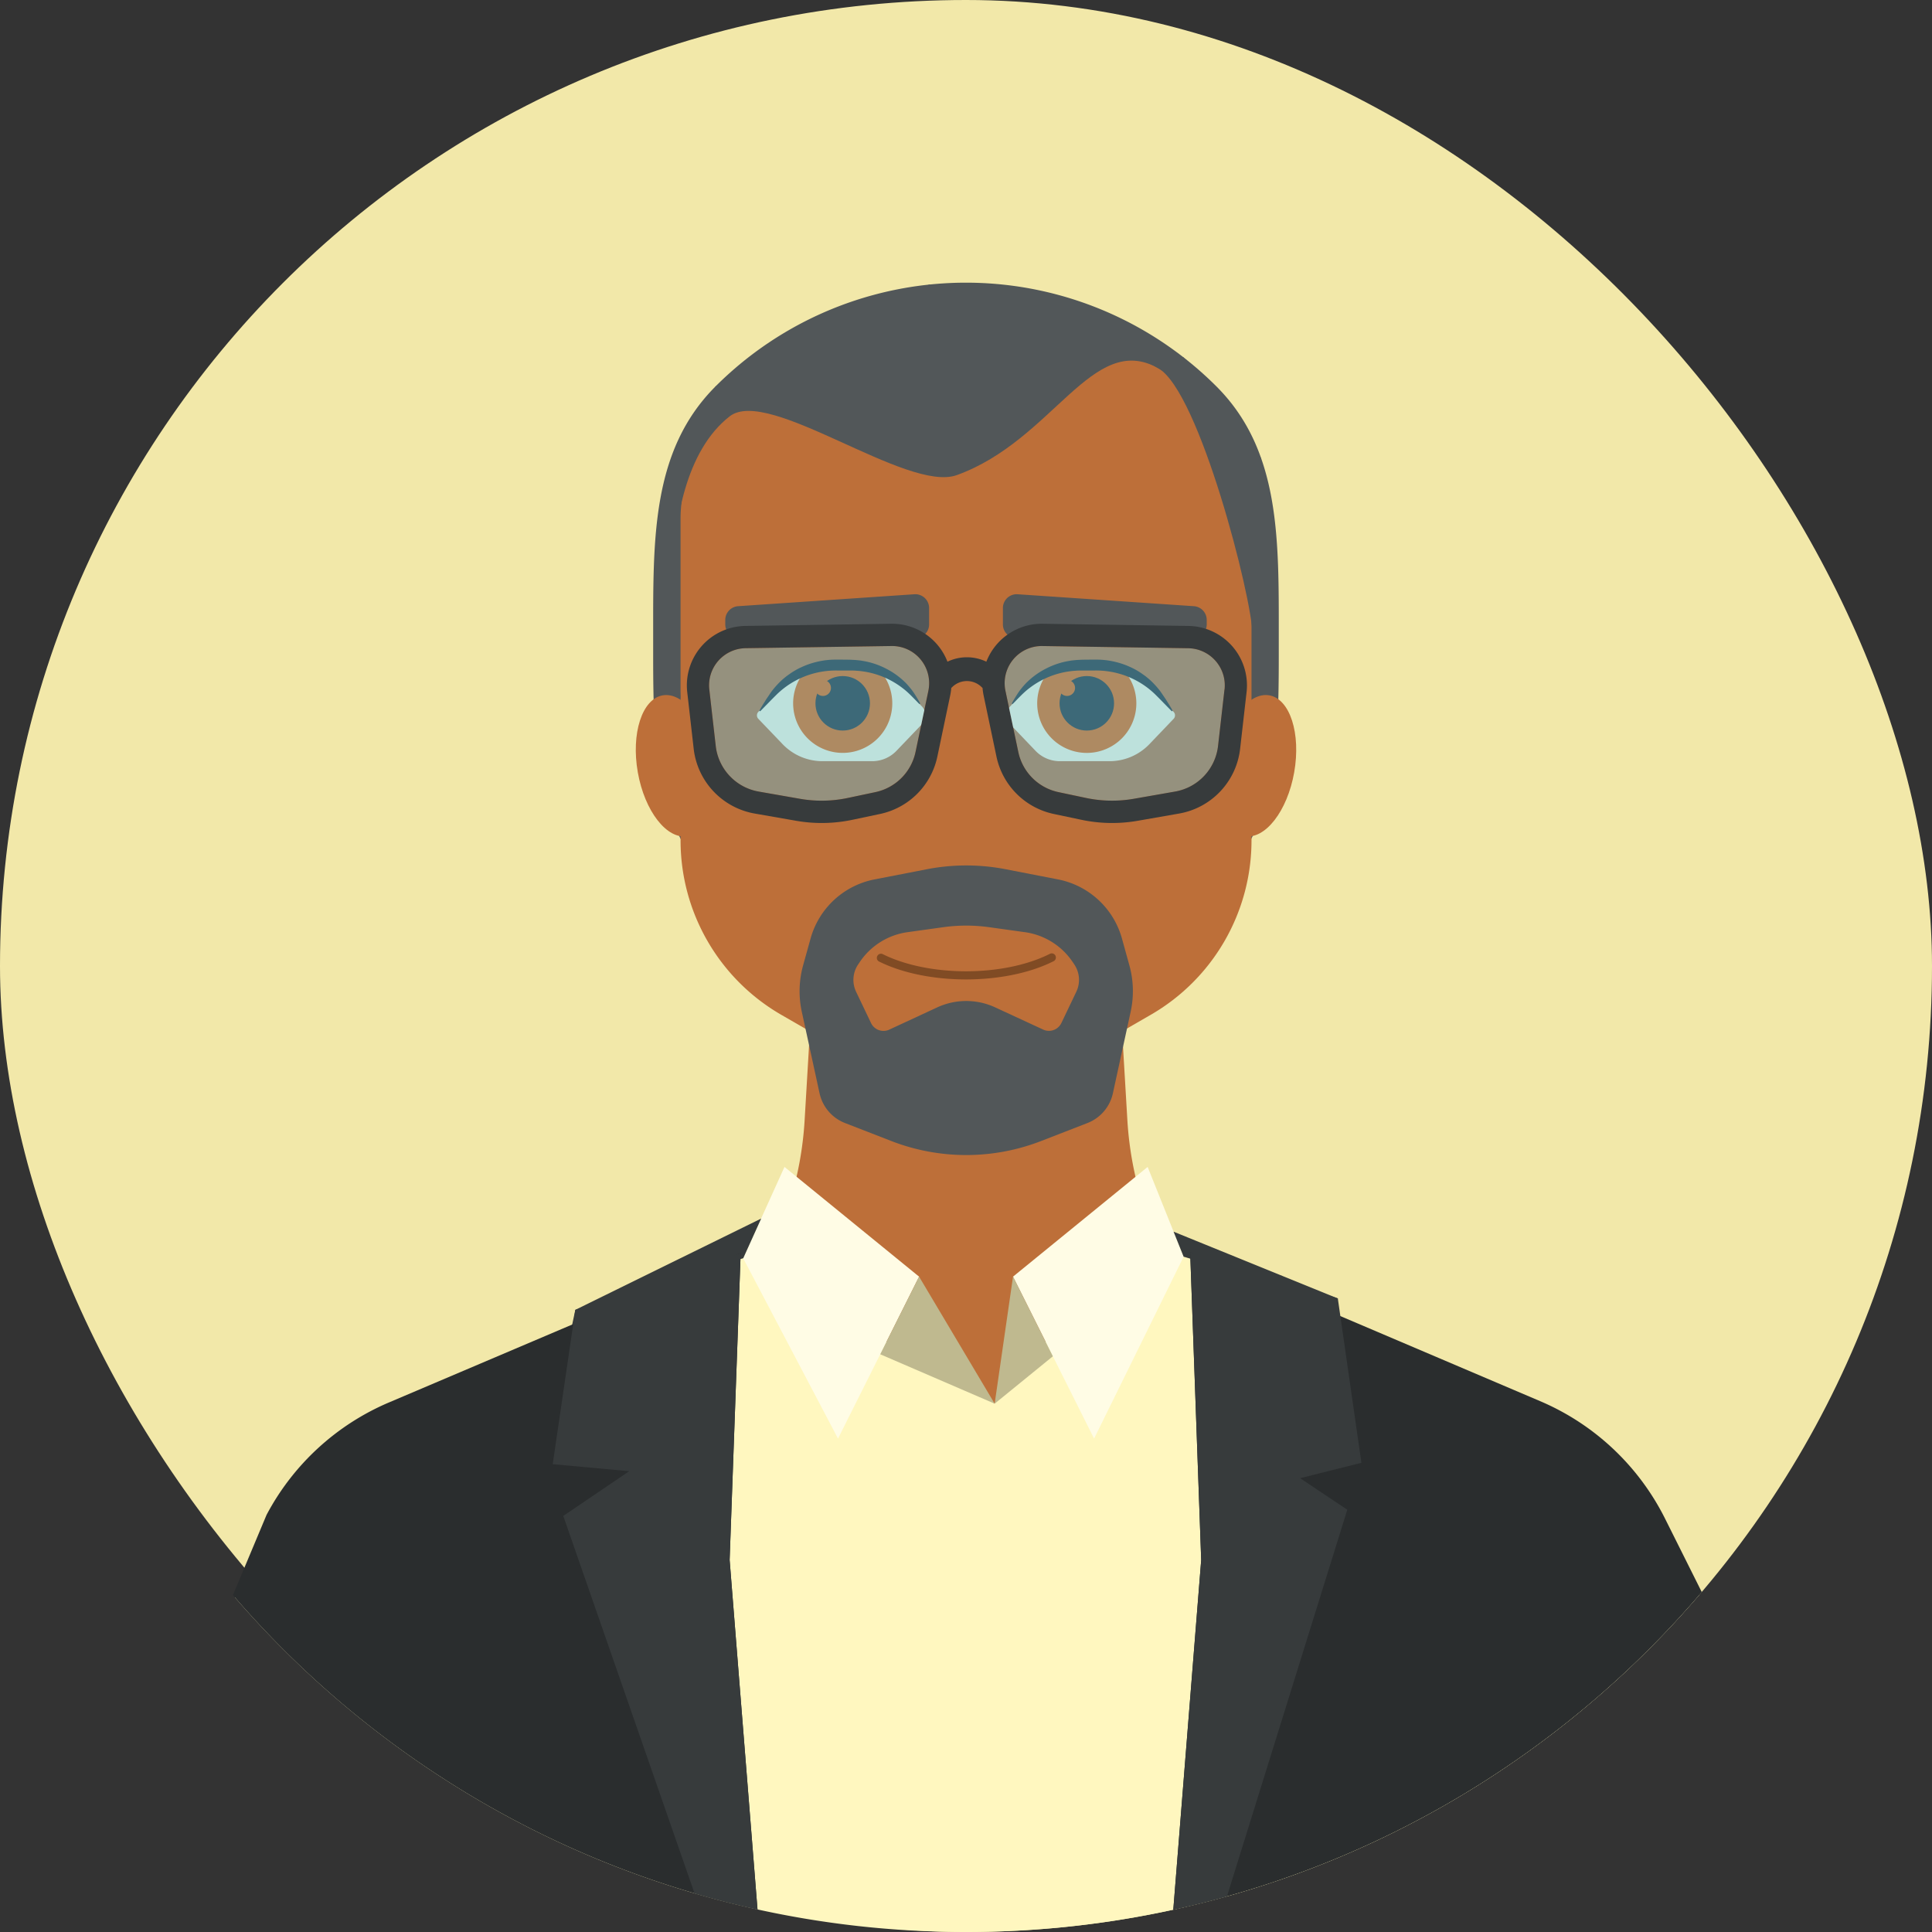
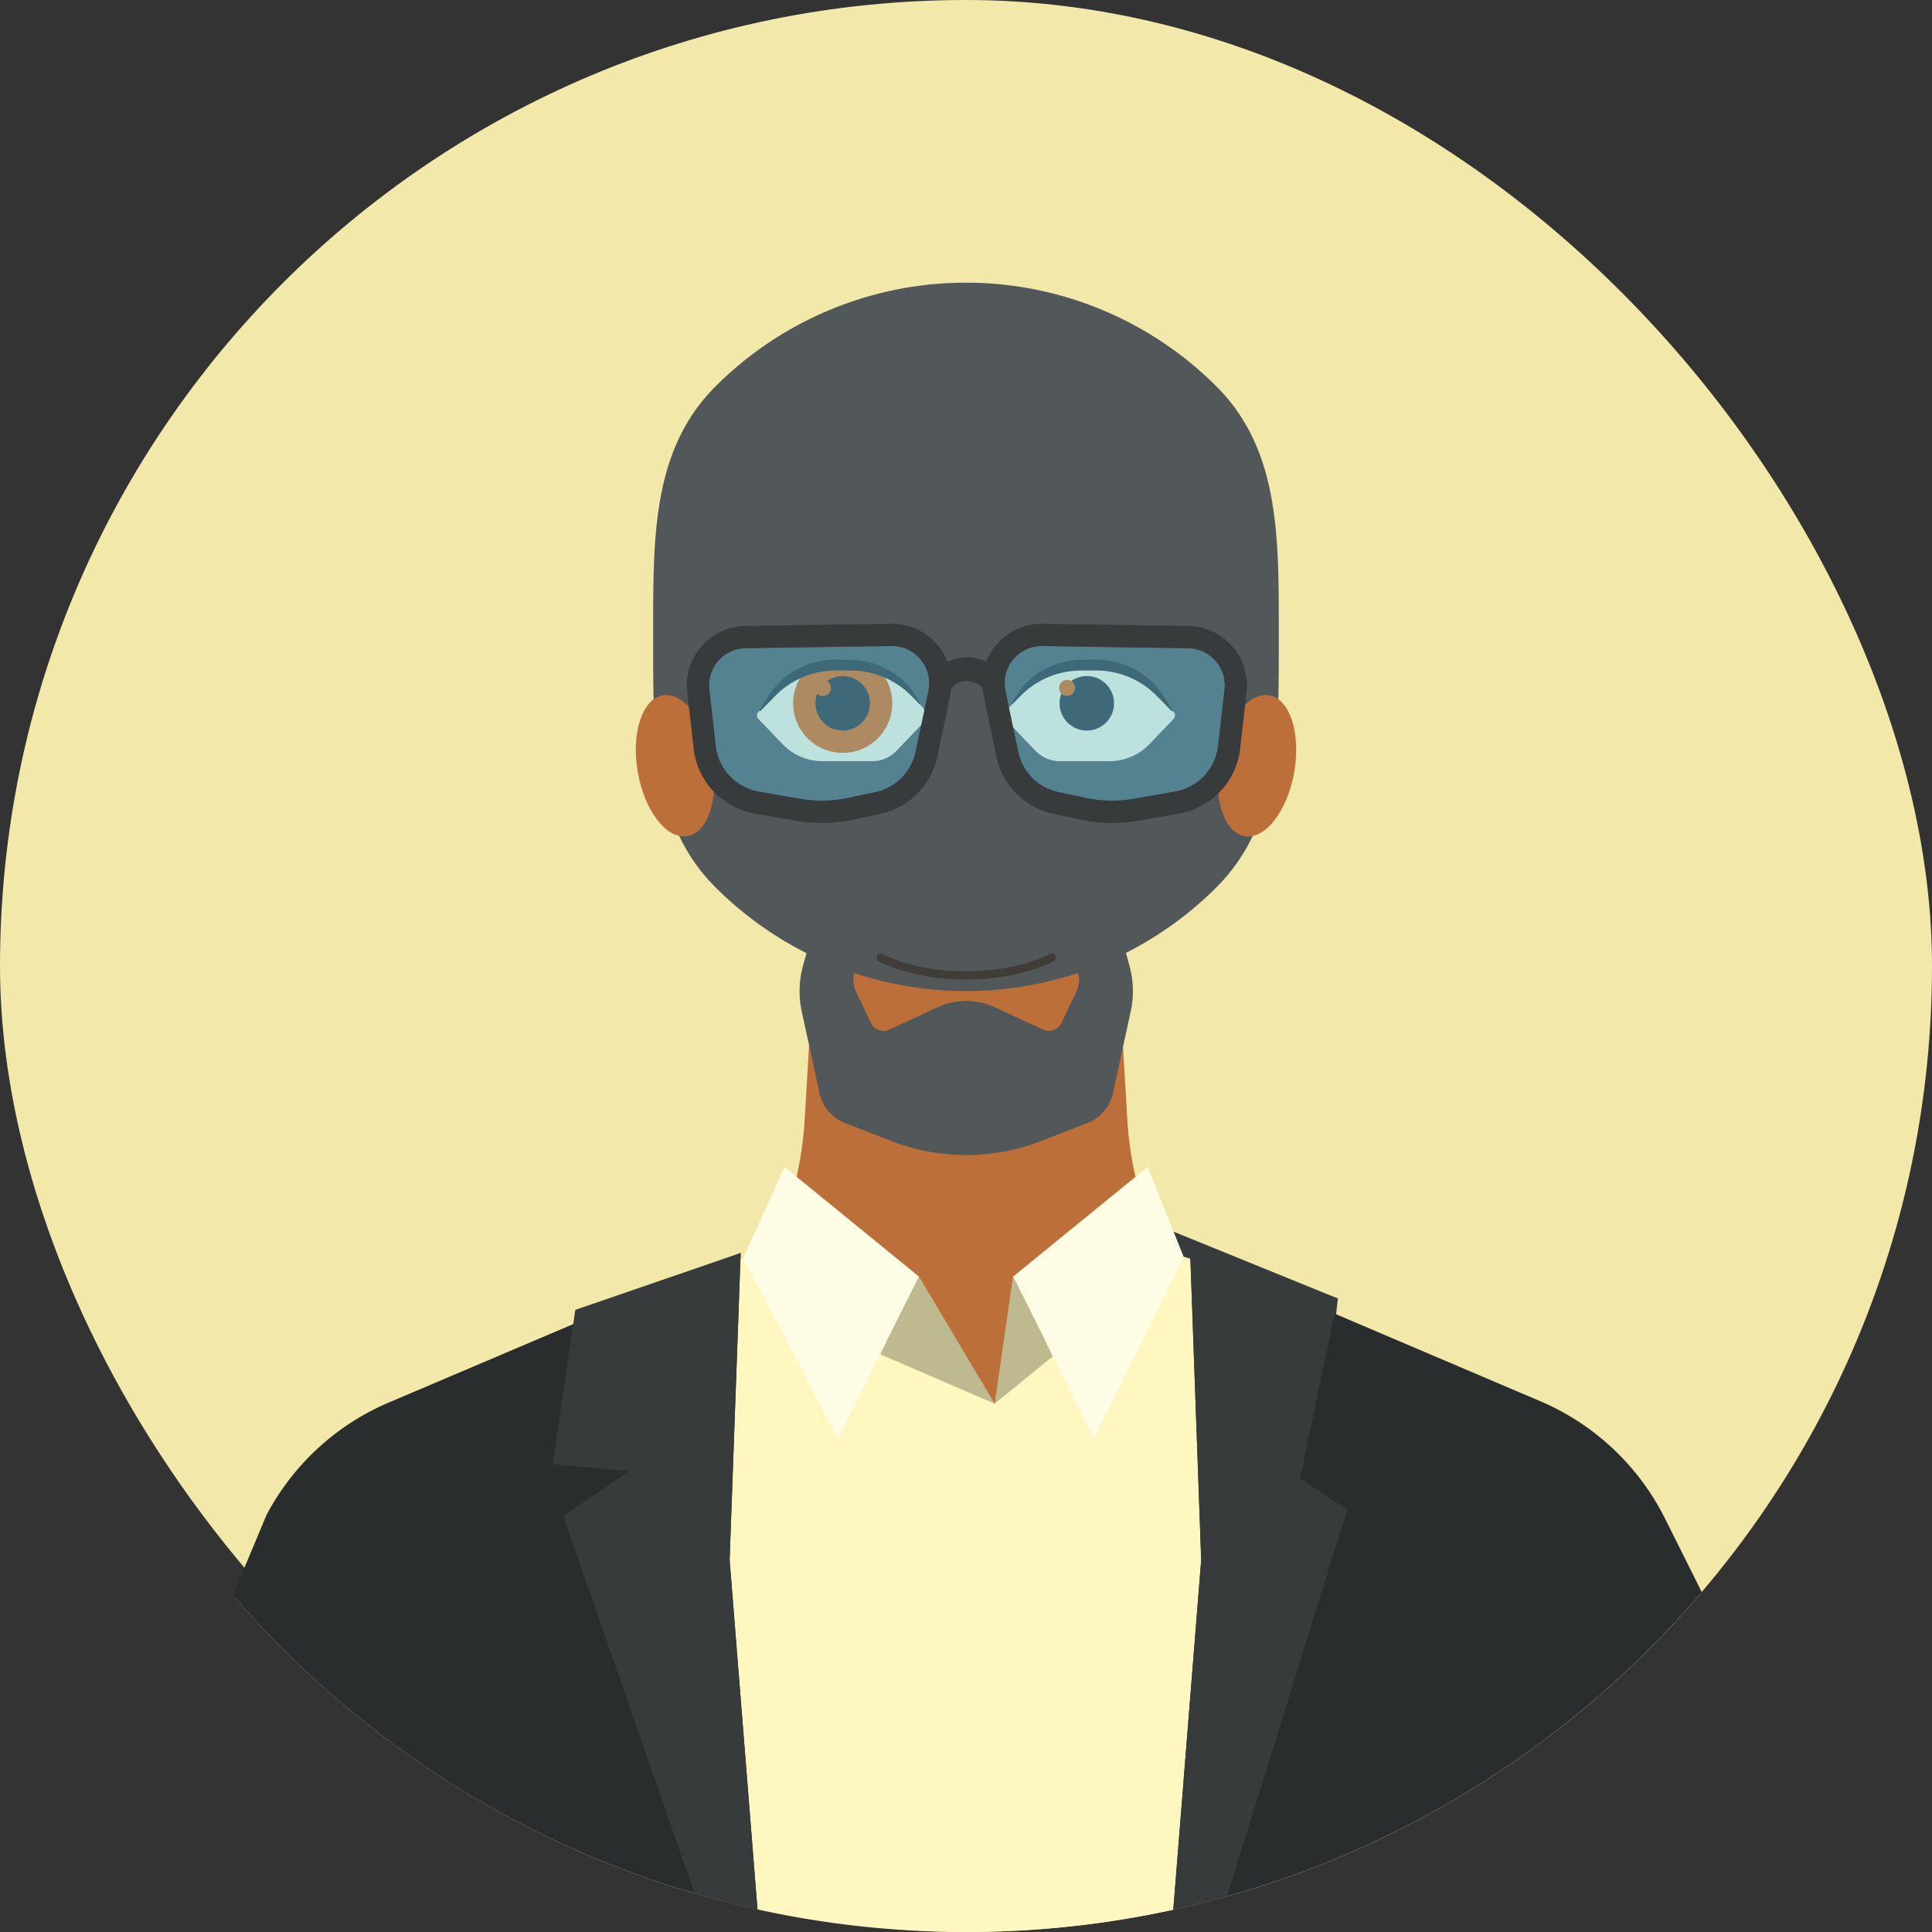
<svg xmlns="http://www.w3.org/2000/svg" viewBox="0 0 1400 1400">
  <rect x="0" y="0" width="1400" height="1400" fill="#333333" stroke="none" />
  <defs>
    <style>.cls-1{fill:#f2e8a9;}.cls-2{fill:#fff7bf;}.cls-3{fill:#bd6f39;}.cls-4{fill:#fffce5;}.cls-5{fill:#bfb98f;}.cls-6{fill:#525759;}.cls-7{fill:#fff5d6;}.cls-8{fill:#e6640a;}.cls-9{fill:#2a2d2e;}.cls-10{opacity:0.4;}.cls-11{fill:#261306;}.cls-12{fill:#5ac3e6;fill-opacity:0.4;}.cls-13{fill:#373b3c;} #Jacket { animation: jacket 8s infinite; } @keyframes jacket{ 0%{opacity:0} 20%{opacity:0} 40%{opacity:1} 99%{opacity:1} 100%{opacity:0} } </style>
  </defs>
  <g id="polaroid_BG" data-name="polaroid BG">
    <rect class="cls-1" width="1400" height="1400" rx="700" />
  </g>
  <g id="Layer_1" data-name="Layer 1">
    <path class="cls-2" d="M1231.19,1155.89c-34.46-60.58-68.25-111.2-89.47-121-33.61-15.48-196.67-89.31-196.67-89.31a469.91,469.91,0,0,0-217.42-53.32H672.37A469.91,469.91,0,0,0,455,945.6s-166.64,74-196.67,89.31c-19.37,9.87-53,61.37-88,122.72C298.66,1306.07,488.36,1400,700,1400h0C912.47,1400,1102.81,1305.33,1231.19,1155.89Z" />
    <path class="cls-3" d="M810.2,698.15H589.8l-6.74,113.64a249.72,249.72,0,0,1-11.43,61.34l-14.51,45.42,71,45.71a132.74,132.74,0,0,0,143.7,0l71-45.71L828.3,872.77a249.94,249.94,0,0,1-11.37-61.14Z" />
    <polygon class="cls-3" points="658.58 971.13 744.71 975.44 720.77 1017.15 658.58 971.13" />
    <polygon class="cls-4" points="538.51 911.75 568.47 845.6 666.01 925.11 607.26 1042.46 538.51 911.75" />
    <polygon class="cls-4" points="857.71 910.64 831.62 845.6 734.07 925.11 792.82 1042.46 857.71 910.64" />
    <polygon class="cls-5" points="720.77 1017.15 734.07 925.11 762.95 982.81 720.77 1017.15" />
    <polygon class="cls-5" points="720.77 1017.15 666.01 925.11 637.85 981.36 720.77 1017.15" />
  </g>
  <g id="Head">
    <path class="cls-6" d="M926.65,461.5c0,70.88,1.28,135-45.17,181.49a256.66,256.66,0,0,1-363,0c-46.45-46.45-45.17-110.61-45.17-181.49s-1.28-135,45.17-181.48a256.66,256.66,0,0,1,363,0C927.93,326.47,926.65,390.63,926.65,461.5Z" />
-     <path class="cls-3" d="M493.16,375.63V609a145.91,145.91,0,0,0,72.95,126.35l60.94,35.18a145.91,145.91,0,0,0,145.9,0l60.94-35.18a145.91,145.91,0,0,0,73-126.35V375.63c0-28.43-15.17-78.57-39.79-92.79l-27.79-16a278.53,278.53,0,0,0-278.52,0l-27.79,16C508.33,297.06,493.16,347.2,493.16,375.63Z" />
    <ellipse class="cls-3" cx="910.82" cy="554.89" rx="51.8" ry="27.42" transform="translate(206.2 1355.51) rotate(-80)" />
    <ellipse class="cls-3" cx="489.18" cy="554.89" rx="27.42" ry="51.8" transform="translate(-88.92 93.38) rotate(-10)" />
    <path class="cls-7" d="M801.23,485.14H777.45a46.61,46.61,0,0,0-33.66,14.38L732,511.86a9.39,9.39,0,0,0,0,13l18.4,19.23a24.3,24.3,0,0,0,17.54,7.49H804a40,40,0,0,0,28.9-12.34l17.56-18.36a3.63,3.63,0,0,0,0-5l-15.62-16.32A46.57,46.57,0,0,0,801.23,485.14Z" />
    <path class="cls-7" d="M598.77,485.14h23.78a46.61,46.61,0,0,1,33.66,14.38L668,511.86a9.39,9.39,0,0,1,0,13l-18.4,19.23a24.3,24.3,0,0,1-17.54,7.49H596a40,40,0,0,1-28.9-12.34L549.5,520.87a3.63,3.63,0,0,1,0-5l15.62-16.32A46.57,46.57,0,0,1,598.77,485.14Z" />
-     <path class="cls-8" d="M777.45,485.14a46.58,46.58,0,0,0-19.66,4.37,35.92,35.92,0,1,0,58-2,46.8,46.8,0,0,0-14.58-2.35Z" />
    <path class="cls-8" d="M598.77,485.14a46.63,46.63,0,0,0-17.07,3.26,35.92,35.92,0,1,0,57.92,0,46.63,46.63,0,0,0-17.07-3.26Z" />
    <circle class="cls-9" cx="787.54" cy="509.64" r="19.75" />
    <circle class="cls-8" cx="773.22" cy="498.5" r="5.82" />
    <circle class="cls-9" cx="610.66" cy="509.64" r="19.75" />
    <circle class="cls-8" cx="596.34" cy="498.5" r="5.82" />
    <path class="cls-9" d="M550.41,514.74c.67-1.27,1.42-2.47,2.14-3.71l2.26-3.6c.74-1.21,1.55-2.35,2.34-3.52s1.56-2.32,2.47-3.53a60.75,60.75,0,0,1,6-6.66,38.62,38.62,0,0,1,3.43-3c1.17-1,2.42-1.81,3.66-2.69s2.55-1.67,3.87-2.44,2.69-1.45,4.09-2.08a55.56,55.56,0,0,1,8.63-3.23,64.72,64.72,0,0,1,9.06-1.87c1.54-.16,3.08-.32,4.63-.38l2.32-.07,2.11,0,8.33.09,2.23.1c.77.05,1.55.07,2.31.14,1.54.16,3.08.27,4.59.57a56.54,56.54,0,0,1,17.38,5.75,55.58,55.58,0,0,1,14.46,10.65c1,1.11,2,2.18,2.91,3.35a37.58,37.58,0,0,1,2.63,3.53c1.58,2.39,3,4.78,4.43,7.31l0,.08a.39.39,0,0,1-.62.47c-3.91-3.95-7.64-8.06-12-11.36a61.72,61.72,0,0,0-14.24-8.2A60.6,60.6,0,0,0,624,486.35c-1.36-.2-2.73-.25-4.09-.36s-2.73-.09-4.12-.09l-8.33,0a61.7,61.7,0,0,0-31.61,7.67,61,61,0,0,0-13.16,9.83c-3.92,3.88-7.78,7.91-11.67,11.85a.38.38,0,0,1-.55,0,.4.4,0,0,1-.07-.47Z" />
    <path class="cls-9" d="M849.59,514.74c-.67-1.27-1.42-2.47-2.14-3.71l-2.26-3.6c-.74-1.21-1.55-2.35-2.34-3.52s-1.56-2.32-2.47-3.53a60.75,60.75,0,0,0-6-6.66,38.62,38.62,0,0,0-3.43-3c-1.17-1-2.42-1.81-3.66-2.69s-2.55-1.67-3.87-2.44-2.69-1.45-4.09-2.08a55.56,55.56,0,0,0-8.63-3.23,64.72,64.72,0,0,0-9.06-1.87c-1.54-.16-3.08-.32-4.63-.38l-2.32-.07-2.11,0-8.33.09-2.23.1c-.77.05-1.55.07-2.31.14-1.54.16-3.08.27-4.59.57a56.54,56.54,0,0,0-17.38,5.75,55.58,55.58,0,0,0-14.46,10.65c-1,1.11-2,2.18-2.91,3.35a37.58,37.58,0,0,0-2.63,3.53c-1.58,2.39-3,4.78-4.43,7.31l0,.08a.39.39,0,0,0,.62.47c3.91-3.95,7.64-8.06,12-11.36a61.72,61.72,0,0,1,14.24-8.2A60.6,60.6,0,0,1,776,486.35c1.36-.2,2.73-.25,4.09-.36s2.73-.09,4.12-.09l8.33,0a61.7,61.7,0,0,1,31.61,7.67,61,61,0,0,1,13.16,9.83c3.92,3.88,7.78,7.91,11.67,11.85a.38.38,0,0,0,.55,0,.4.4,0,0,0,.07-.47Z" />
    <path class="cls-6" d="M493.16,507.09s-28-155.73,35.56-205.38c28.11-22,128.52,55.64,164.65,42.56C763.43,318.92,791.45,240,839.26,266.8c29.89,16.73,68,166.41,68.33,192.66-.75-46.46,6.27-127.39,6.27-127.39L857.71,259l-184.38-52.8L518.52,280l-34.58,75.85Z" />
    <g class="cls-10">
      <path class="cls-11" d="M700,709.73c-22.89,0-45.78-4.36-63.21-13.08a3,3,0,0,1,2.67-5.34c33.38,16.7,87.7,16.7,121.08,0a3,3,0,1,1,2.67,5.34C745.78,705.37,722.89,709.73,700,709.73Z" />
    </g>
    <path class="cls-6" d="M818.36,699.42,813,680.05a60,60,0,0,0-46.35-42.8l-37.83-7.35a149.87,149.87,0,0,0-57.26,0l-37.83,7.35a60,60,0,0,0-46.35,42.8L582,699.42a70.05,70.05,0,0,0-1,33.68l12.88,59.11a30,30,0,0,0,18.44,21.58l33.48,13a150,150,0,0,0,108.73,0l33.49-13a30,30,0,0,0,18.43-21.58l12.88-59.11A69.93,69.93,0,0,0,818.36,699.42Zm-38.42,19.24L769.12,741.3a10,10,0,0,1-13.23,4.76L721.19,730a50,50,0,0,0-42.06,0l-34.71,16.1a10,10,0,0,1-13.23-4.76l-10.82-22.64a20,20,0,0,1,1.43-19.76l1.19-1.77a50,50,0,0,1,34.64-21.68l26-3.62a120.41,120.41,0,0,1,33.06,0l26,3.62a50,50,0,0,1,34.65,21.68l1.18,1.77A20,20,0,0,1,779.94,718.66Z" />
    <path class="cls-6" d="M663.26,462.47H535.56a10,10,0,0,1-10-10v-3.2a10,10,0,0,1,9.33-10l127.69-8.65a10,10,0,0,1,10.68,10v11.84A10,10,0,0,1,663.26,462.47Z" />
    <path class="cls-6" d="M736.74,462.47h127.7a10,10,0,0,0,10-10v-3.2a10,10,0,0,0-9.33-10l-127.69-8.65a10,10,0,0,0-10.68,10v11.84A10,10,0,0,0,736.74,462.47Z" />
    <path class="cls-12" d="M595.42,580.23a91.49,91.49,0,0,1-15.76-1.37l-30-5.25a37.9,37.9,0,0,1-31-32.86L514,499.7a26.92,26.92,0,0,1,26.34-30l106.06-1.58a26.92,26.92,0,0,1,26.32,32.46l-9.3,44.28A37.69,37.69,0,0,1,634.33,574l-20,4.23A92.2,92.2,0,0,1,595.42,580.23Z" />
    <path class="cls-12" d="M805.9,580.23a91.57,91.57,0,0,0,15.76-1.37l30-5.25a37.9,37.9,0,0,0,31-32.86l4.68-41.05a26.92,26.92,0,0,0-26.35-30L754.9,468.16a26.92,26.92,0,0,0-26.33,32.46l9.31,44.28A37.69,37.69,0,0,0,767,574l20,4.23A92.3,92.3,0,0,0,805.9,580.23Z" />
    <path class="cls-13" d="M861.19,453.58,755.56,452a43.07,43.07,0,0,0-40.81,27.49,32.53,32.53,0,0,0-28.18,0A43.07,43.07,0,0,0,645.76,452l-105.64,1.57A43.07,43.07,0,0,0,498,501.53l4.67,41.05a53.87,53.87,0,0,0,44.23,46.95l30,5.24a107.75,107.75,0,0,0,40.77-.71l20-4.22a53.86,53.86,0,0,0,41.58-41.62l9.3-44.28a41.44,41.44,0,0,0,.78-5.44c.2-.17.4-.34.58-.52a15.19,15.19,0,0,1,21.5,0c.18.18.37.35.57.52a45.1,45.1,0,0,0,.78,5.44l9.31,44.28a53.86,53.86,0,0,0,41.58,41.62l20,4.22a107.75,107.75,0,0,0,40.77.71l30-5.24a53.85,53.85,0,0,0,44.22-46.95l4.68-41.05A43.08,43.08,0,0,0,861.19,453.58Zm-188.45,47-9.3,44.28A37.69,37.69,0,0,1,634.33,574l-20,4.23a91.45,91.45,0,0,1-34.65.6l-30-5.25a37.9,37.9,0,0,1-31-32.86L514,499.7a26.92,26.92,0,0,1,26.34-30l106.06-1.58a26.92,26.92,0,0,1,26.32,32.46Zm214.56-.92-4.68,41.05a37.9,37.9,0,0,1-31,32.86l-30,5.25a91.5,91.5,0,0,1-34.66-.6L767,574a37.69,37.69,0,0,1-29.1-29.13l-9.31-44.28a26.92,26.92,0,0,1,26.33-32.46L861,469.74a26.92,26.92,0,0,1,26.35,30Z" />
  </g>
  <g id="Jacket">
-     <path class="cls-13" d="M455,945.6a469.45,469.45,0,0,1,83.57-33.84h0l13-28.74L416.9,949.17l-3.24,15.18Z" />
    <path class="cls-13" d="M857.71,910.65a469.65,469.65,0,0,1,87.34,35L967.85,956l1.58-15.1-119-48.37,7.29,18.16Z" />
    <path class="cls-9" d="M281.81,1016.29a180,180,0,0,0-88.65,81.44l-24.37,58.14c97,113,229.48,194.64,380.13,227.78l-20.2-253.25,8-222.49Z" />
    <path class="cls-9" d="M1116.07,1015.34l-253.64-108,8,223.09-20.22,253.45c152-33.23,285.55-115.86,382.95-230.21l-26.57-53.15A180,180,0,0,0,1116.07,1015.34Z" />
    <path class="cls-13" d="M416.9,949.17,400.53,1061l55.42,5.08-47.78,32.42L503.29,1372q22.51,6.58,45.63,11.68l-20.2-253.25,8-222.49Z" />
-     <path class="cls-13" d="M969.43,940.85l-107-33.54,8,223.09-20.22,253.45q19.67-4.3,38.9-9.69L976.3,1094l-34.21-22.84L986.53,1060Z" />
+     <path class="cls-13" d="M969.43,940.85l-107-33.54,8,223.09-20.22,253.45q19.67-4.3,38.9-9.69L976.3,1094l-34.21-22.84Z" />
  </g>
</svg>